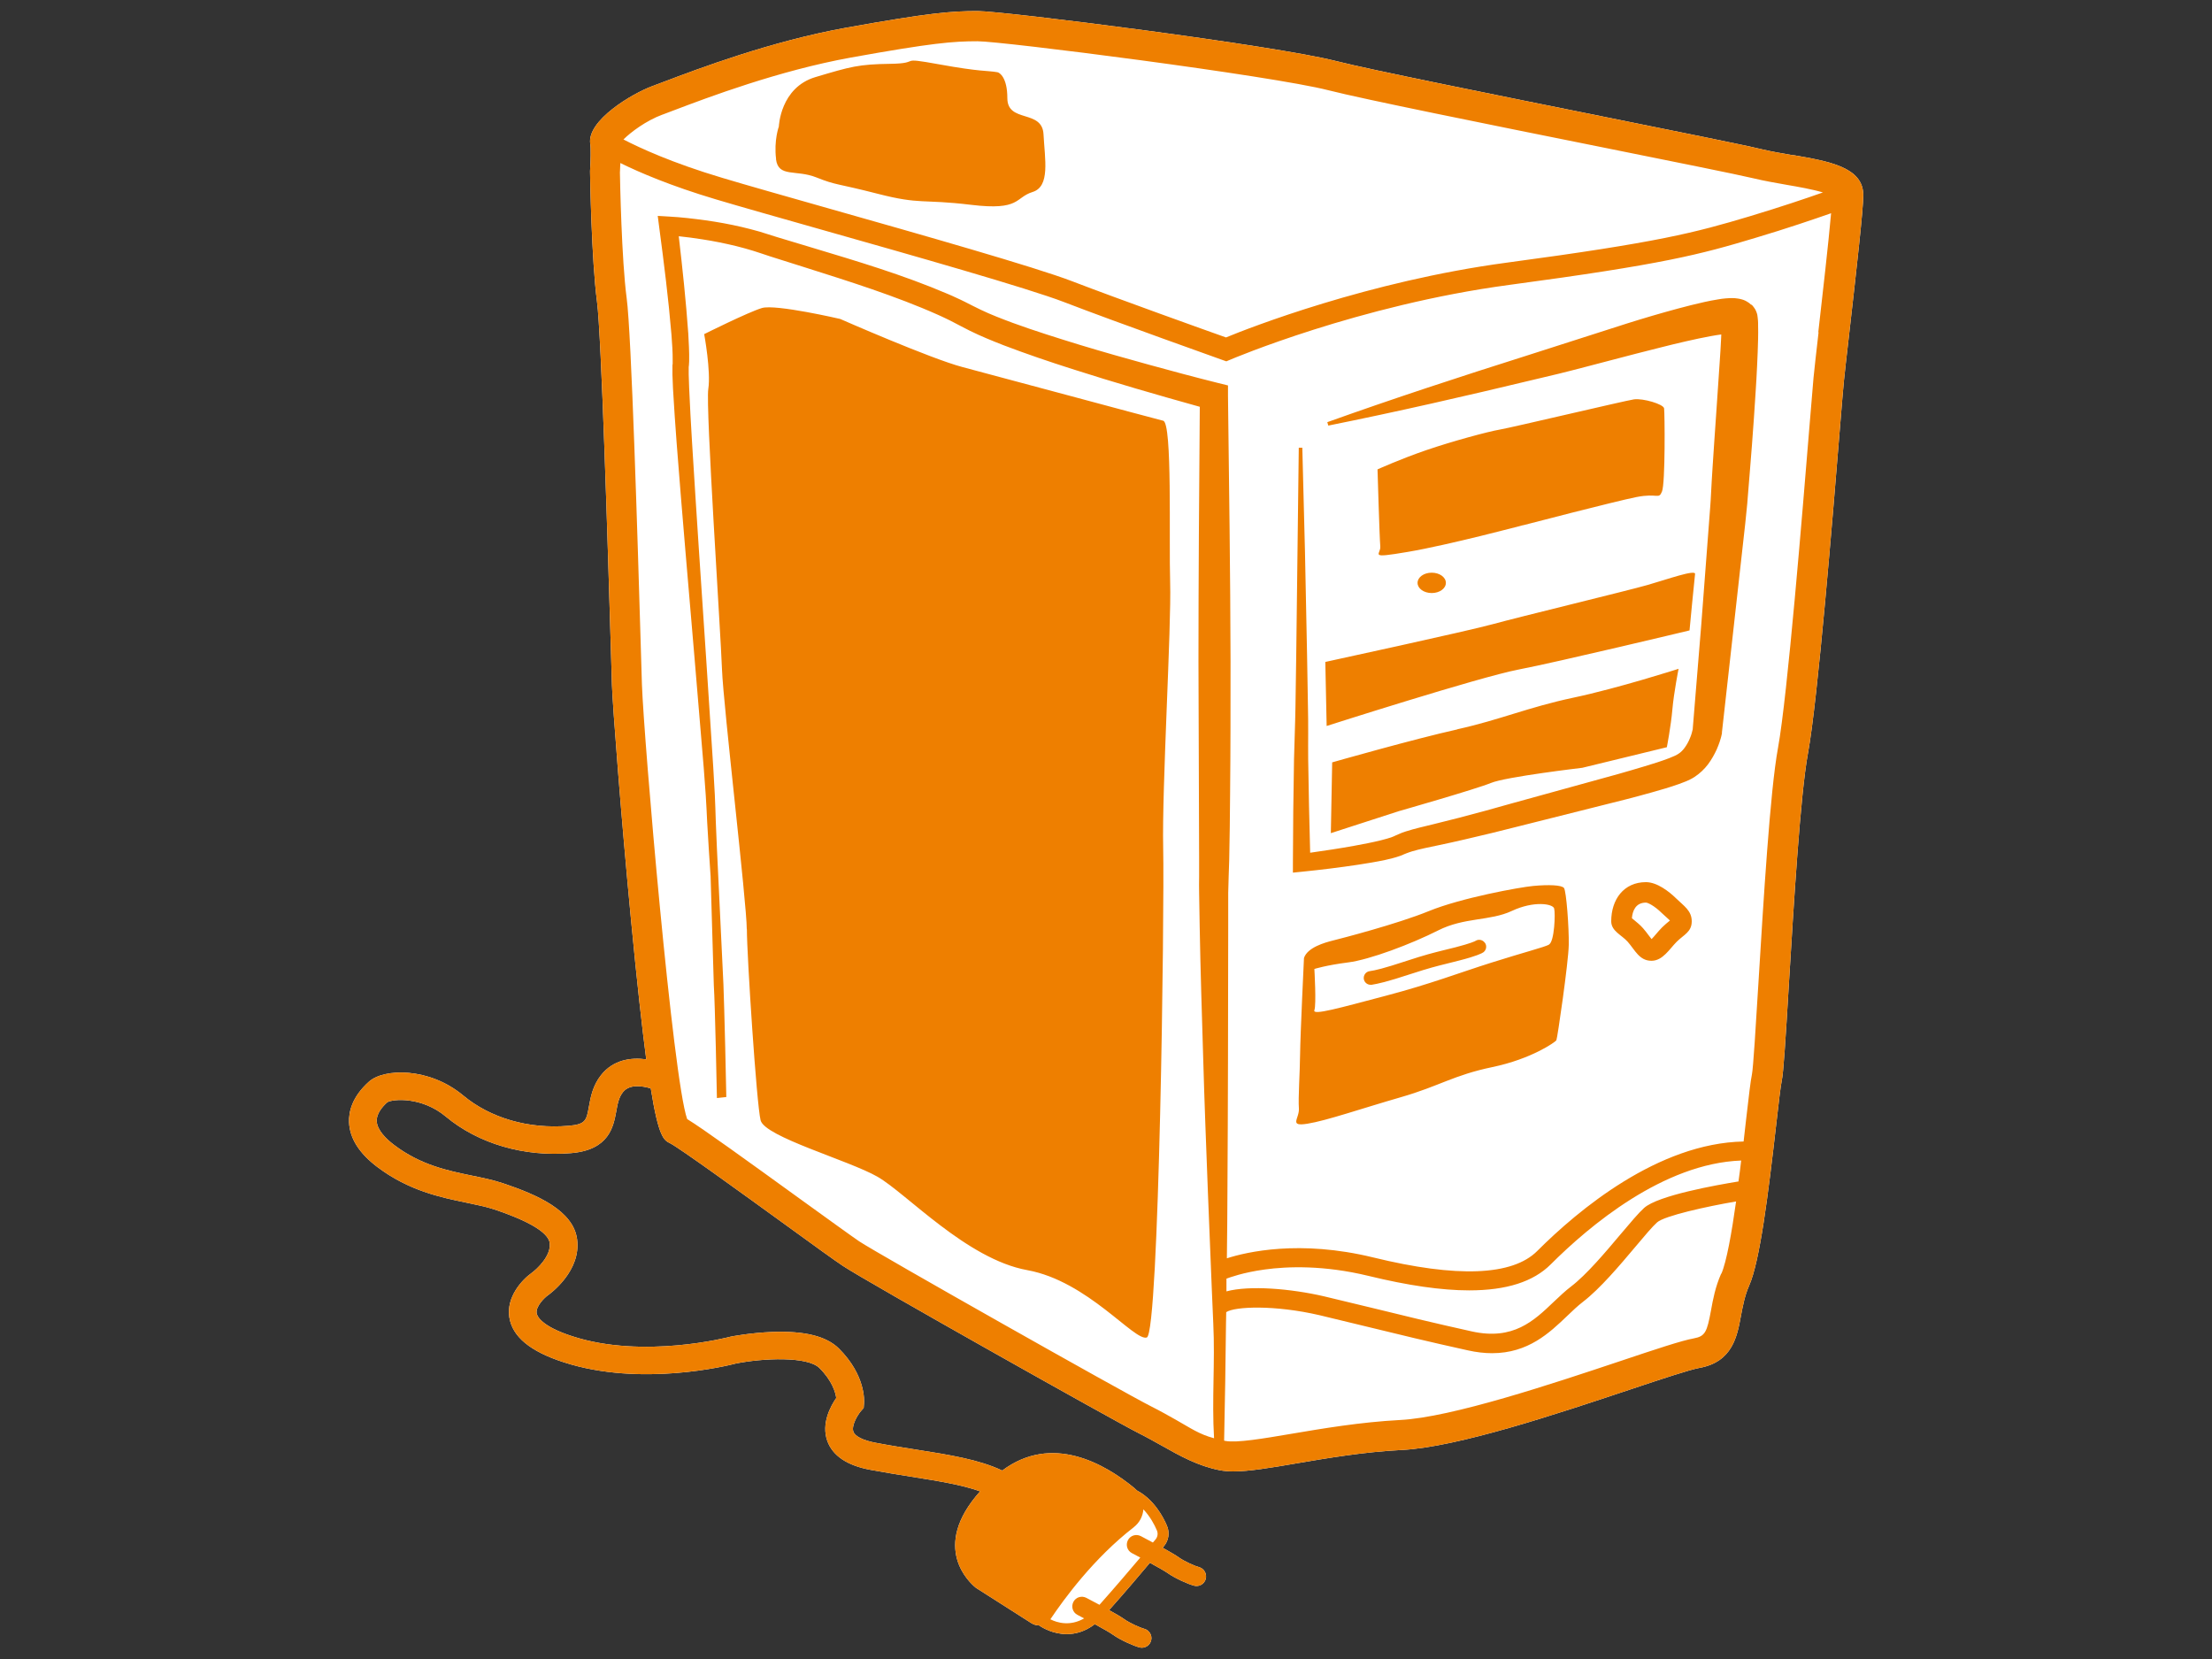
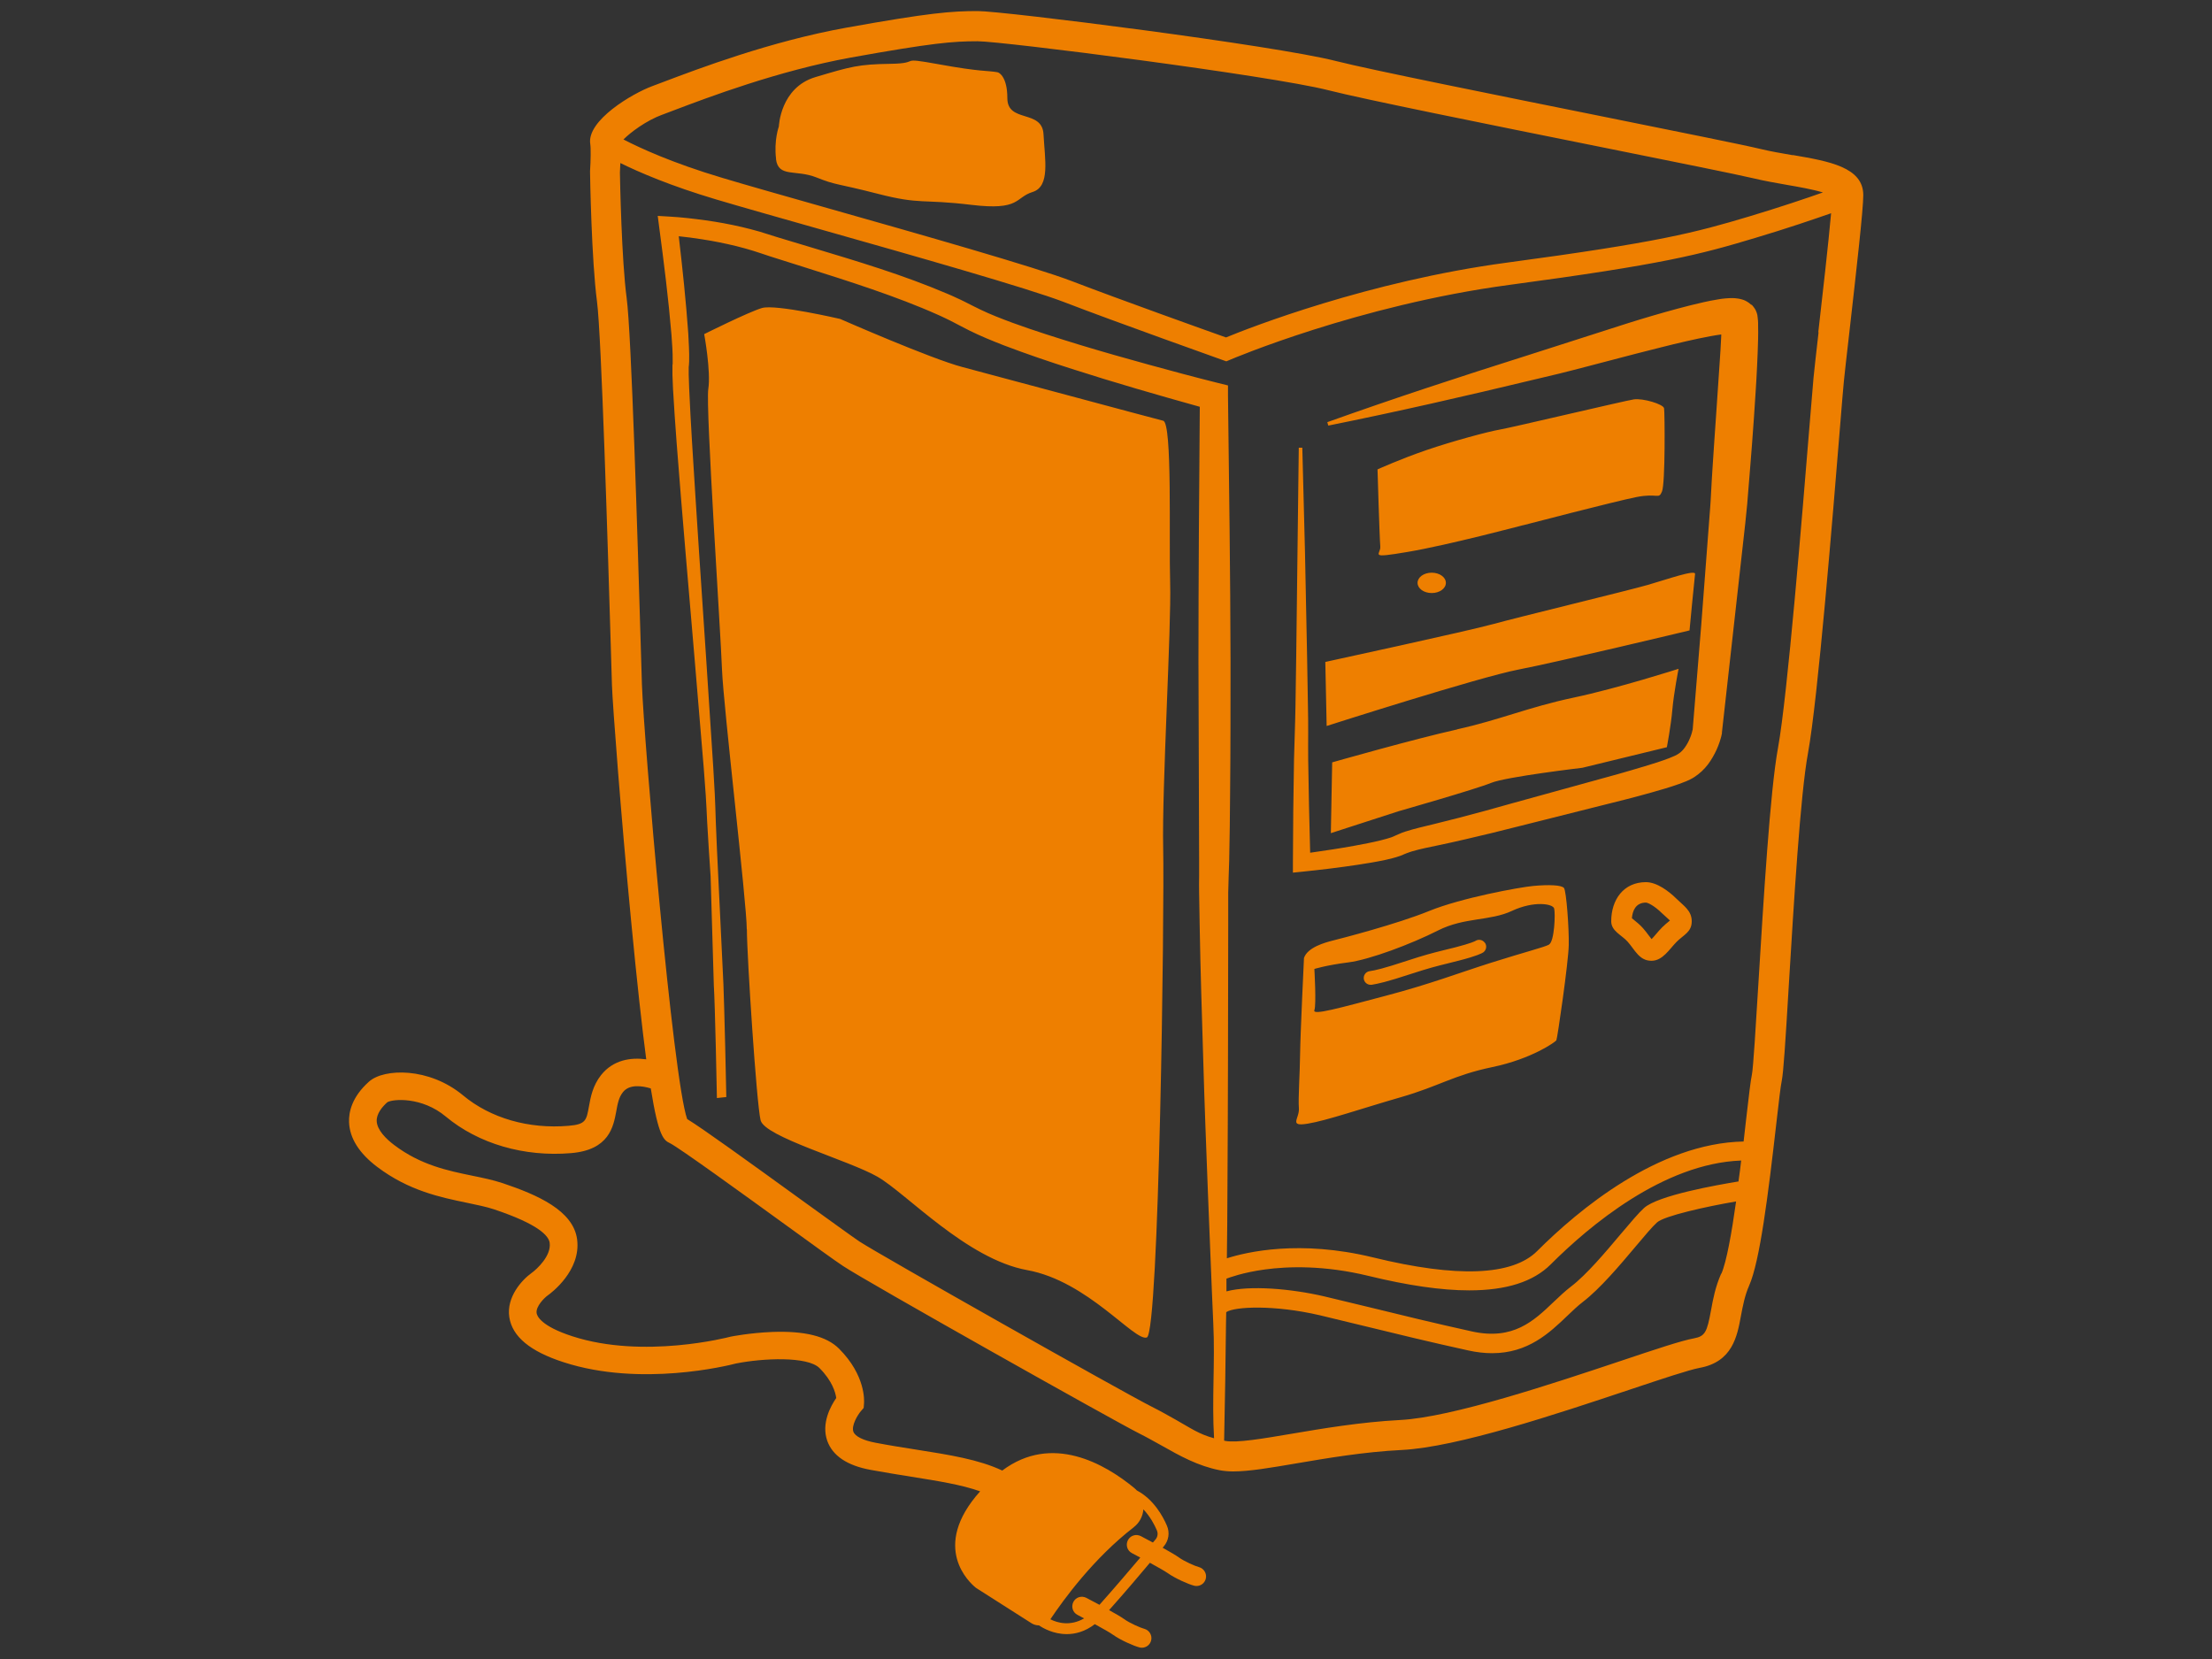
<svg xmlns="http://www.w3.org/2000/svg" id="a" width="200" height="150" viewBox="0 0 200 150">
  <rect x="0" y="0" width="200" height="150" fill="#333333" stroke="none" />
-   <path id="b" d="M162.07,14.03c-.97-.17-1.98-.34-2.89-.56-1.52-.37-7.41-1.55-14.24-2.93-9.37-1.89-21.04-4.23-24.14-5.02-5.54-1.42-30.04-4.52-32.4-4.52s-4.36,.15-11.92,1.51c-6.82,1.23-13.36,3.71-16.5,4.9-.4,.15-.74,.28-1.01,.38-1.79,.66-5.95,3.11-5.6,5.24,.06,.36,.04,1.54-.02,2.42v.11c0,.32,.13,7.95,.63,11.72,.4,3.03,.99,22.62,1.24,30.99,.05,1.76,.09,3.06,.11,3.67,.06,1.82,.82,11.82,1.73,21.29,.54,5.64,.99,9.67,1.37,12.55-1.41-.19-2.99,.05-4.08,1.42-.76,.96-.95,2-1.1,2.84-.23,1.27-.29,1.62-1.84,1.75-3.6,.31-7.07-.69-9.54-2.75-3.08-2.56-7.15-2.45-8.5-1.25-1.56,1.39-1.85,2.77-1.81,3.69,.06,1.44,.92,2.8,2.55,4.03,2.86,2.16,5.75,2.75,8.06,3.23,.9,.19,1.76,.36,2.49,.6,4.01,1.34,4.96,2.39,5.04,3.04,.15,1.16-1.14,2.36-1.64,2.72-.88,.63-2.29,2.18-2.01,4,.27,1.75,1.88,3.09,4.92,4.07,6.96,2.26,14.86,.3,15.58,.11,2.41-.48,6.45-.67,7.54,.41,1.16,1.16,1.45,2.21,1.52,2.71-.51,.74-1.37,2.3-.81,3.88,.48,1.34,1.79,2.23,3.92,2.62,1.3,.24,2.51,.43,3.68,.62,2.44,.39,4.53,.72,6.22,1.32-4.55,5.08-.9,8.3-.41,8.7,.03,.03,.07,.05,.1,.07l4.96,3.16c.21,.13,.44,.19,.67,.19,.35,.24,1.3,.79,2.51,.79,.77,0,1.65-.22,2.54-.9,.73,.4,1.4,.78,1.63,.95,.68,.49,1.89,1.02,2.4,1.15,.07,.02,.15,.03,.22,.03,.39,0,.74-.26,.84-.65,.12-.46-.16-.94-.62-1.06-.32-.08-1.33-.52-1.82-.88-.25-.18-.78-.49-1.36-.81,1.46-1.64,2.7-3.1,3.69-4.28,.71,.39,1.36,.76,1.59,.92,.68,.49,1.89,1.02,2.4,1.15,.07,.02,.15,.03,.22,.03,.39,0,.74-.26,.84-.65,.12-.46-.16-.94-.62-1.06-.32-.08-1.33-.52-1.82-.88-.26-.19-.85-.53-1.46-.87l.11-.13c.44-.52,.55-1.23,.28-1.86-.37-.87-1.21-2.39-2.72-3.19-.07-.07-.14-.14-.22-.21-2.67-2.2-7.45-4.96-11.95-1.59-2.13-1-4.72-1.41-7.83-1.9-1.15-.18-2.35-.37-3.61-.61-1.13-.21-1.87-.58-2.02-1-.2-.55,.38-1.51,.67-1.85l.26-.3,.03-.4c.02-.25,.15-2.55-2.26-4.96-1.13-1.13-3.11-1.62-6.05-1.51-1.99,.08-3.7,.41-3.77,.43l-.08,.02c-.08,.02-7.78,2.03-14.21-.06-2.84-.92-3.19-1.83-3.23-2.09-.09-.61,.7-1.39,1-1.6,.31-.22,3.03-2.25,2.66-5.07-.34-2.61-3.59-4.03-6.72-5.08-.87-.29-1.79-.48-2.77-.68-2.18-.45-4.65-.95-7.06-2.78-.7-.53-1.53-1.33-1.57-2.15-.03-.67,.5-1.3,.96-1.71,.53-.31,3.14-.5,5.28,1.29,2.96,2.47,7.1,3.67,11.34,3.31,3.44-.29,3.82-2.39,4.08-3.78,.12-.68,.23-1.27,.61-1.74,.59-.74,1.75-.56,2.51-.33,.71,4.44,1.19,4.69,1.75,4.96,.85,.43,6.61,4.6,10.43,7.37,2.52,1.83,4.51,3.27,5.21,3.73,2.05,1.37,24.49,13.99,26.74,15.12,.7,.35,1.37,.73,2.02,1.09,1.7,.96,3.31,1.86,5.28,2.25,.37,.07,.78,.11,1.23,.11,1.44,0,3.33-.32,5.73-.73,2.71-.46,6.08-1.04,9.53-1.21,5.04-.26,14.02-3.26,20.58-5.45,2.9-.97,5.4-1.8,6.32-1.97,2.98-.54,3.41-2.85,3.75-4.71,.17-.89,.34-1.82,.74-2.73,.97-2.2,1.72-8.2,2.46-14.68,.21-1.83,.39-3.41,.49-3.85,.15-.72,.33-3.47,.64-8.68,.44-7.26,1.04-17.2,1.73-20.93,.89-4.85,2.24-21.44,2.89-29.41,.18-2.17,.3-3.74,.36-4.26,.07-.71,.25-2.29,.46-4.11,.7-6.17,1.29-11.38,1.29-12.68,0-2.52-3.09-3.06-6.36-3.62Z" fill="#fff" />
  <path d="M162.07,14.03c-.97-.17-1.98-.34-2.89-.56-1.52-.37-7.41-1.55-14.24-2.93-9.37-1.89-21.04-4.23-24.14-5.02-5.54-1.42-30.04-4.52-32.4-4.52s-4.36,.15-11.92,1.51c-6.82,1.23-13.36,3.71-16.5,4.9-.4,.15-.74,.28-1.01,.38-1.79,.66-5.95,3.11-5.6,5.24,.06,.36,.04,1.54-.02,2.42v.11c0,.32,.13,7.95,.63,11.72,.4,3.03,.99,22.62,1.24,30.99,.05,1.76,.09,3.06,.11,3.67,.06,1.82,.82,11.82,1.73,21.29,.54,5.64,.99,9.67,1.37,12.55-1.41-.19-2.99,.05-4.08,1.42-.76,.96-.95,2-1.1,2.84-.23,1.27-.29,1.62-1.84,1.75-3.6,.31-7.07-.69-9.54-2.75-3.08-2.56-7.15-2.45-8.5-1.25-1.56,1.39-1.85,2.77-1.81,3.69,.06,1.44,.92,2.8,2.55,4.03,2.86,2.16,5.75,2.75,8.06,3.23,.9,.19,1.76,.36,2.49,.6,4.01,1.34,4.96,2.39,5.04,3.04,.15,1.16-1.14,2.36-1.64,2.72-.88,.63-2.29,2.18-2.01,4,.27,1.75,1.88,3.09,4.92,4.07,6.96,2.26,14.86,.3,15.58,.11,2.41-.48,6.45-.67,7.54,.41,1.16,1.16,1.45,2.21,1.52,2.71-.51,.74-1.37,2.3-.81,3.88,.48,1.34,1.79,2.23,3.92,2.62,1.3,.24,2.51,.43,3.68,.62,2.44,.39,4.53,.72,6.22,1.32-4.55,5.08-.9,8.3-.41,8.7,.03,.03,.07,.05,.1,.07l4.96,3.16c.21,.13,.44,.19,.67,.19,.35,.24,1.3,.79,2.51,.79,.77,0,1.65-.22,2.54-.9,.73,.4,1.4,.78,1.63,.95,.68,.49,1.89,1.02,2.4,1.15,.07,.02,.15,.03,.22,.03,.39,0,.74-.26,.84-.65,.12-.46-.16-.94-.62-1.06-.32-.08-1.33-.52-1.82-.88-.25-.18-.78-.49-1.36-.81,1.46-1.64,2.7-3.1,3.69-4.28,.71,.39,1.36,.76,1.59,.92,.68,.49,1.89,1.02,2.4,1.15,.07,.02,.15,.03,.22,.03,.39,0,.74-.26,.84-.65,.12-.46-.16-.94-.62-1.06-.32-.08-1.33-.52-1.82-.88-.26-.19-.85-.53-1.46-.87l.11-.13c.44-.52,.55-1.23,.28-1.86-.37-.87-1.21-2.39-2.72-3.19-.07-.07-.14-.14-.22-.21-2.67-2.2-7.45-4.96-11.95-1.59-2.13-1-4.72-1.41-7.83-1.9-1.15-.18-2.35-.37-3.61-.61-1.13-.21-1.87-.58-2.02-1-.2-.55,.38-1.51,.67-1.85l.26-.3,.03-.4c.02-.25,.15-2.55-2.26-4.96-1.13-1.13-3.11-1.62-6.05-1.51-1.99,.08-3.7,.41-3.77,.43l-.08,.02c-.08,.02-7.78,2.03-14.21-.06-2.84-.92-3.19-1.83-3.23-2.09-.09-.61,.7-1.39,1-1.6,.31-.22,3.03-2.25,2.66-5.07-.34-2.61-3.59-4.03-6.72-5.08-.87-.29-1.79-.48-2.77-.68-2.18-.45-4.65-.95-7.06-2.78-.7-.53-1.53-1.33-1.57-2.15-.03-.67,.5-1.3,.96-1.71,.53-.31,3.14-.5,5.28,1.29,2.96,2.47,7.1,3.67,11.34,3.31,3.44-.29,3.82-2.39,4.08-3.78,.12-.68,.23-1.27,.61-1.74,.59-.74,1.75-.56,2.51-.33,.71,4.44,1.19,4.69,1.75,4.96,.85,.43,6.61,4.6,10.43,7.37,2.52,1.83,4.51,3.27,5.21,3.73,2.05,1.37,24.49,13.99,26.74,15.12,.7,.35,1.37,.73,2.02,1.09,1.7,.96,3.31,1.86,5.28,2.25,.37,.07,.78,.11,1.23,.11,1.44,0,3.33-.32,5.73-.73,2.71-.46,6.08-1.04,9.53-1.21,5.04-.26,14.02-3.26,20.58-5.45,2.9-.97,5.4-1.8,6.32-1.97,2.98-.54,3.41-2.85,3.75-4.71,.17-.89,.34-1.82,.74-2.73,.97-2.2,1.72-8.2,2.46-14.68,.21-1.83,.39-3.41,.49-3.85,.15-.72,.33-3.47,.64-8.68,.44-7.26,1.04-17.2,1.73-20.93,.89-4.85,2.24-21.44,2.89-29.41,.18-2.17,.3-3.74,.36-4.26,.07-.71,.25-2.29,.46-4.11,.7-6.17,1.29-11.38,1.29-12.68,0-2.52-3.09-3.06-6.36-3.62Zm-59.57,124.06c.54-.41,.83-1.01,.88-1.62,.61,.64,1.01,1.4,1.22,1.9,.12,.28,.07,.59-.12,.82-.08,.09-.16,.19-.24,.28-.54-.29-.98-.52-1.09-.58-.43-.22-.95-.06-1.17,.37-.22,.43-.06,.95,.37,1.17,.22,.12,.48,.25,.75,.4-1,1.18-2.25,2.65-3.69,4.27-.58-.31-1.07-.57-1.19-.63-.43-.22-.95-.06-1.17,.37-.22,.43-.06,.95,.37,1.17,.18,.09,.38,.2,.6,.32-1.27,.73-2.42,.4-3.05,.08,1.19-1.78,3.92-5.53,7.55-8.33ZM59.91,10.36c.28-.1,.63-.23,1.03-.39,3.06-1.16,9.44-3.58,16.01-4.77,7.35-1.32,9.2-1.47,11.44-1.47s26.51,3.1,31.72,4.43c3.17,.81,14.38,3.07,24.28,5.06,6.8,1.37,12.68,2.55,14.14,2.9,1,.24,2.05,.42,3.06,.6,.94,.16,2.31,.4,3.23,.68-1.53,.54-3.87,1.33-6.63,2.16-4.95,1.48-8.17,2.34-21.97,4.19-12.52,1.68-23.29,5.9-25.37,6.76-1.78-.63-9.66-3.45-13.91-5.08-3.36-1.29-13.74-4.24-22.07-6.6-3.94-1.12-7.34-2.08-9.57-2.75-4.53-1.35-7.46-2.71-8.93-3.47,.65-.65,2.04-1.7,3.53-2.25Zm95.71,104.8c-.53,1.2-.74,2.33-.92,3.33-.36,1.94-.52,2.33-1.55,2.52-1.11,.2-3.45,.98-6.7,2.07-6.05,2.02-15.18,5.07-19.85,5.31-3.62,.19-7.07,.78-9.85,1.25-2.54,.43-4.95,.84-5.97,.64-.04,0-.07-.02-.1-.03,.08-3.54,.13-7.08,.17-10.61l.02-1c.76-.52,4.39-.67,8.46,.28,1.35,.32,2.79,.67,4.3,1.04,2.65,.65,5.66,1.38,9.07,2.13,.8,.18,1.53,.26,2.21,.26,3.26,0,5.19-1.84,6.79-3.37,.49-.47,.95-.91,1.42-1.27,1.55-1.19,3.33-3.3,4.77-5.01,.78-.93,1.52-1.81,1.94-2.18,.66-.59,4.48-1.44,7.14-1.89-.4,2.86-.87,5.48-1.33,6.53Zm1.58-8.34c-1.96,.32-7.29,1.26-8.55,2.4-.51,.46-1.21,1.3-2.11,2.36-1.38,1.64-3.09,3.67-4.49,4.74-.54,.41-1.04,.89-1.57,1.39-1.8,1.72-3.66,3.5-7.41,2.67-3.39-.75-6.39-1.48-9.03-2.13-1.52-.37-2.96-.72-4.32-1.04-3.01-.7-6.74-1.01-8.83-.45v-1.15c.25-.09,1.48-.56,3.48-.83,2.04-.28,5.33-.4,9.36,.58,3.57,.87,6.6,1.31,9.11,1.31,3.36,0,5.8-.78,7.37-2.35,3.48-3.48,10.19-9.13,17.22-9.39-.07,.61-.15,1.24-.24,1.87Zm7.23-76.8c-.22,1.91-.39,3.42-.46,4.15-.05,.54-.18,2.12-.36,4.31-.65,7.93-1.99,24.42-2.85,29.14-.72,3.89-1.32,13.93-1.77,21.26-.23,3.79-.47,7.71-.59,8.28-.12,.55-.26,1.79-.53,4.11-.07,.58-.14,1.24-.22,1.94-7.73,.15-14.95,6.19-18.66,9.9-2.24,2.24-7.24,2.44-14.84,.58-6.65-1.62-11.44-.49-13.22,.08v-.12c.02-2,.05-3.99,.05-5.99,.05-7.99,.06-15.97,.07-23.95v-2.98c.02-.49,.02-1,.04-1.46l.05-1.51c.05-2.01,.06-4,.08-6,.04-4,.04-7.99,.04-11.98-.02-7.99-.13-15.97-.23-23.96v-.97l-.93-.23c-2.08-.52-4.17-1.08-6.24-1.65-2.08-.57-4.15-1.16-6.2-1.78-2.05-.63-4.1-1.27-6.1-2-.99-.37-1.99-.75-2.9-1.19l-.69-.34-.75-.38c-.25-.13-.5-.24-.76-.36-.25-.11-.5-.24-.76-.34-4.07-1.74-8.23-2.97-12.38-4.22l-3.09-.93-.76-.24-.8-.25-.81-.22-.81-.2c-1.08-.25-2.17-.45-3.26-.6-1.1-.15-2.17-.28-3.3-.34l-1.02-.06,.13,1.01c.43,3.23,.84,6.49,1.11,9.72,.06,.8,.12,1.62,.11,2.38v.26l-.02,.13v.87l.05,1.25c.09,1.65,.21,3.28,.33,4.92,.5,6.54,1.08,13.06,1.63,19.59l.82,9.79,.18,2.45,.07,1.21,.06,1.23c.09,1.64,.2,3.27,.31,4.91l.29,9.83c.11,1.63,.28,10.01,.28,10.21l.85-.09c.01-.21-.19-8.53-.26-10.17l-.47-9.82c-.08-1.64-.16-3.27-.22-4.9l-.04-1.22-.05-1.24-.14-2.46-.64-9.81c-.44-6.54-.88-13.07-1.28-19.61-.1-1.63-.19-3.27-.26-4.89l-.04-1.21v-.67l.02-.17,.02-.35c.02-.88-.04-1.7-.08-2.53-.21-2.95-.52-5.86-.86-8.78,.71,.07,1.43,.17,2.13,.28,1.05,.16,2.08,.37,3.1,.62l.76,.2,.75,.22,.74,.24,.78,.26,3.1,.98c2.06,.65,4.11,1.3,6.14,2,2.02,.7,4.03,1.45,5.95,2.31,.24,.1,.47,.22,.71,.33,.23,.12,.48,.22,.7,.35l.69,.36,.76,.39c1.03,.51,2.05,.92,3.07,1.32,2.05,.78,4.11,1.48,6.18,2.14,3.83,1.23,7.68,2.34,11.55,3.42-.06,7.67-.12,15.34-.12,23.02l.04,11.97,.02,5.97v1.48c-.02,.54,0,1.03,0,1.53l.05,3c.07,4,.2,7.99,.32,11.98,.11,3.99,.27,7.98,.42,11.97l.24,5.99c.09,2,.15,3.98,.25,5.98,.17,3.51-.14,6.87,.07,10.37-1.35-.36-2.09-.9-3.49-1.69-.68-.38-1.38-.78-2.14-1.16-2.55-1.28-24.8-13.85-26.45-14.95-.65-.44-2.72-1.94-5.12-3.67-5.17-3.74-9.03-6.53-10.44-7.39-1.29-3.62-3.92-34.36-4.09-39.3-.02-.61-.06-1.91-.11-3.66-.27-9.12-.84-28.11-1.27-31.27-.46-3.45-.6-10.66-.61-11.35,0-.16,.03-.48,.04-.86,1.7,.84,4.53,2.06,8.62,3.28,2.24,.67,5.65,1.63,9.59,2.75,8.3,2.35,18.62,5.28,21.9,6.54,4.8,1.85,14.22,5.19,14.31,5.23l.37,.13,.36-.15c.11-.05,11.61-4.94,25.22-6.76,13.95-1.87,17.23-2.74,22.28-4.26,2.85-.85,5.27-1.68,6.82-2.22-.23,2.62-.79,7.54-1.16,10.78Zm-96.91,54c0-2.36-2.11-20.13-2.24-23.49-.12-3.36-1.49-23.74-1.24-25.35s-.37-4.97-.37-4.97c0,0,3.98-1.99,5.22-2.36s7.08,.99,7.08,.99c0,0,8.2,3.6,11.06,4.35s17.04,4.58,18.14,4.85c.84,.21,.51,10.69,.63,14.66s-.75,18.52-.63,23.99c.12,5.47-.36,43.87-1.48,44.24s-5.34-5.1-10.81-6.09-10.94-6.96-13.55-8.45-10.19-3.6-10.56-5.1-1.24-14.91-1.24-17.27ZM158.33,27.55c-.06-.06-.13-.11-.19-.16-.15-.11-.24-.15-.35-.21-.12-.06-.18-.07-.27-.1-.3-.09-.51-.1-.67-.12-.34-.02-.59,0-.83,.02-.24,.02-.47,.05-.68,.09-.44,.07-.85,.15-1.25,.24-.81,.18-1.6,.38-2.38,.59-1.56,.42-3.09,.87-4.61,1.35l-9.05,2.9c-6.04,1.91-12.06,3.88-18.04,6.02l.09,.31c6.22-1.25,12.41-2.67,18.57-4.15l2.31-.55c.77-.18,1.54-.4,2.31-.59l4.59-1.2c1.53-.38,3.05-.79,4.56-1.13,.76-.17,1.51-.34,2.25-.47,.32-.06,.64-.11,.94-.15,0,.1,0,.19-.01,.28-.04,.77-.08,1.55-.14,2.34l-.32,4.72c-.12,1.58-.21,3.15-.32,4.73-.05,.8-.1,1.57-.14,2.41l-.03,.55-.04,.58-.09,1.18-.72,9.47-.77,9.41v.03l-.03,.11c-.02,.08-.04,.16-.06,.24-.05,.16-.1,.32-.17,.47-.12,.3-.28,.58-.45,.82-.17,.24-.36,.43-.56,.56-.09,.07-.23,.13-.36,.2-.16,.07-.33,.14-.5,.21-.71,.27-1.49,.52-2.27,.75-.78,.24-1.57,.46-2.36,.69l-9.57,2.64c-1.59,.45-3.17,.89-4.76,1.3-.8,.2-1.59,.4-2.39,.6-.8,.2-1.61,.37-2.48,.65-.22,.07-.44,.15-.65,.25-.11,.04-.21,.1-.32,.14l-.08,.04-.05,.02-.1,.04-.1,.04-.13,.04-.26,.08-.56,.15c-.77,.19-1.57,.34-2.38,.49-1.32,.24-2.66,.44-4,.63-.08-2.82-.14-5.65-.18-8.47,0-.78-.01-1.55,0-2.34,0-.8,0-1.57-.02-2.36l-.08-4.69-.19-9.38-.24-9.38h-.32l-.23,18.77-.07,4.69c-.02,.78-.03,1.57-.06,2.33-.03,.78-.05,1.57-.07,2.36-.06,3.14-.09,6.26-.1,9.4v.87l.89-.09c1.66-.17,3.31-.37,4.97-.62,.83-.13,1.66-.26,2.5-.44,.43-.1,.84-.19,1.32-.36l.19-.07,.09-.04,.06-.03c.08-.03,.17-.07,.25-.1,.17-.07,.34-.12,.52-.18,.71-.21,1.53-.37,2.34-.54,.81-.17,1.63-.35,2.44-.54,1.62-.37,3.24-.77,4.85-1.18l9.63-2.42c.81-.21,1.61-.42,2.42-.65,.81-.23,1.62-.46,2.46-.76,.21-.08,.43-.16,.65-.25,.24-.11,.47-.21,.73-.38,.49-.32,.9-.72,1.22-1.14,.32-.43,.57-.88,.78-1.33,.1-.23,.19-.46,.27-.69,.04-.12,.08-.24,.11-.36l.05-.19,.02-.1,.03-.12v-.1l2.11-18.9,.12-1.19,.06-.6,.05-.64,.19-2.33c.12-1.58,.26-3.16,.36-4.74,.1-1.58,.22-3.17,.29-4.76,.04-.8,.07-1.6,.09-2.41,0-.42,.02-.81,0-1.27v-.17c0-.06,0-.1-.01-.21-.01-.18-.04-.36-.06-.53-.05-.22-.16-.49-.29-.65-.06-.09-.14-.18-.21-.26Zm-1.73,2.62h.02s.03,.01-.02,0Zm-36.77,29.68s12.92-2.8,15.16-3.42,12.24-3.04,13.98-3.54,4.35-1.43,4.29-.99-.5,5.1-.5,5.1c0,0-11.93,2.86-15.47,3.54s-17.34,5.1-17.34,5.1l-.12-5.78Zm11.93,6.09c3.91-.87,6.4-1.99,10.5-2.86,4.1-.87,9.51-2.61,9.51-2.61,0,0-.43,2.17-.56,3.67s-.5,3.42-.5,3.42l-7.64,1.86s-6.9,.81-8.26,1.37-8.33,2.55-8.33,2.55l-6.15,1.99,.12-6.4s7.39-2.11,11.31-2.98Zm5.97-18.46s-6.77,1.8-10.44,2.42-2.42,.25-2.49-.5-.25-6.96-.25-6.96c0,0,2.05-.93,4.41-1.74s5.59-1.68,6.65-1.86,11.31-2.61,12.12-2.73,2.67,.43,2.73,.81,.12,6.77-.19,7.52-.37,.12-2.3,.5-10.25,2.55-10.25,2.55Zm13.84,33.77c-.66-.65-1.75-1.49-2.75-1.49-2.01,0-3.14,1.57-3.14,3.54,0,.89,.94,1.23,1.49,1.85,.67,.76,1.05,1.72,2.15,1.72,1.02,0,1.62-1.06,2.28-1.72,.64-.64,1.36-.88,1.36-1.85s-.73-1.4-1.39-2.05Zm-.63,2.02c-.18,.15-.41,.33-.65,.57-.2,.2-.38,.41-.55,.61-.12,.14-.28,.33-.41,.46-.08-.1-.17-.22-.24-.31-.15-.2-.32-.43-.53-.67-.28-.32-.59-.56-.83-.76-.06-.04-.12-.1-.18-.15,.05-.62,.31-1.41,1.27-1.41,.15,0,.73,.25,1.45,.96,.16,.15,.31,.29,.45,.41,.09,.08,.19,.17,.27,.25l-.05,.04Zm-12.28-3.17c-1.3,.12-6.56,1.09-9.45,2.27s-7.98,2.49-8.7,2.67-2.3,.62-2.61,1.58c0,0-.33,6.9-.35,8.67-.02,1.77-.18,3.98-.11,4.91s-.96,1.68,.78,1.4,4.88-1.37,8.42-2.39,4.75-1.99,8.3-2.73,5.69-2.27,5.78-2.42,1.09-7.05,1.12-8.61-.22-4.88-.43-5.16-1.43-.31-2.73-.19Zm1.4,5.31c-.5,.25-2.21,.68-5.19,1.62s-5.5,1.93-9.6,3.01-6.62,1.8-6.43,1.3,0-3.73,0-3.73c0,0,1.06-.34,3.04-.59s5.75-1.68,8.14-2.89,4.69-.84,6.68-1.77,3.7-.65,3.82-.22,.03,3.01-.47,3.26Zm-5.8-.17c.2,.28,.13,.67-.15,.87-.12,.08-.58,.33-2.19,.74-.43,.11-.78,.2-1.11,.28-.93,.23-1.61,.4-3.21,.92-2.28,.75-2.99,.89-3.58,.99-.03,0-.07,0-.1,0-.3,0-.56-.22-.61-.52-.05-.34,.18-.66,.52-.71,.53-.08,1.19-.22,3.38-.94,1.64-.54,2.34-.71,3.3-.95,.32-.08,.67-.16,1.09-.27,1.39-.36,1.77-.55,1.81-.58,.28-.18,.65-.1,.84,.17ZM70.17,14.38c-.21-1.7,.25-2.94,.25-2.94,0,0,.12-3.52,3.31-4.47,3.19-.95,3.89-1.16,6.79-1.2,2.9-.04,.5-.66,4.35,.04,3.85,.7,4.32,.55,5.31,.72,.2,.03,.9,.48,.9,2.34,0,2.28,3.15,.99,3.27,3.27,.12,2.28,.62,4.72-.99,5.22s-1.08,1.7-5.55,1.16c-4.47-.54-4.56,0-8.41-.99s-3.73-.75-5.59-1.49-3.44,.04-3.65-1.66Zm59.28,37.4c.71,0,1.28,.41,1.28,.92s-.57,.92-1.28,.92-1.28-.41-1.28-.92,.57-.92,1.28-.92Z" fill="#ee7f00" />
</svg>